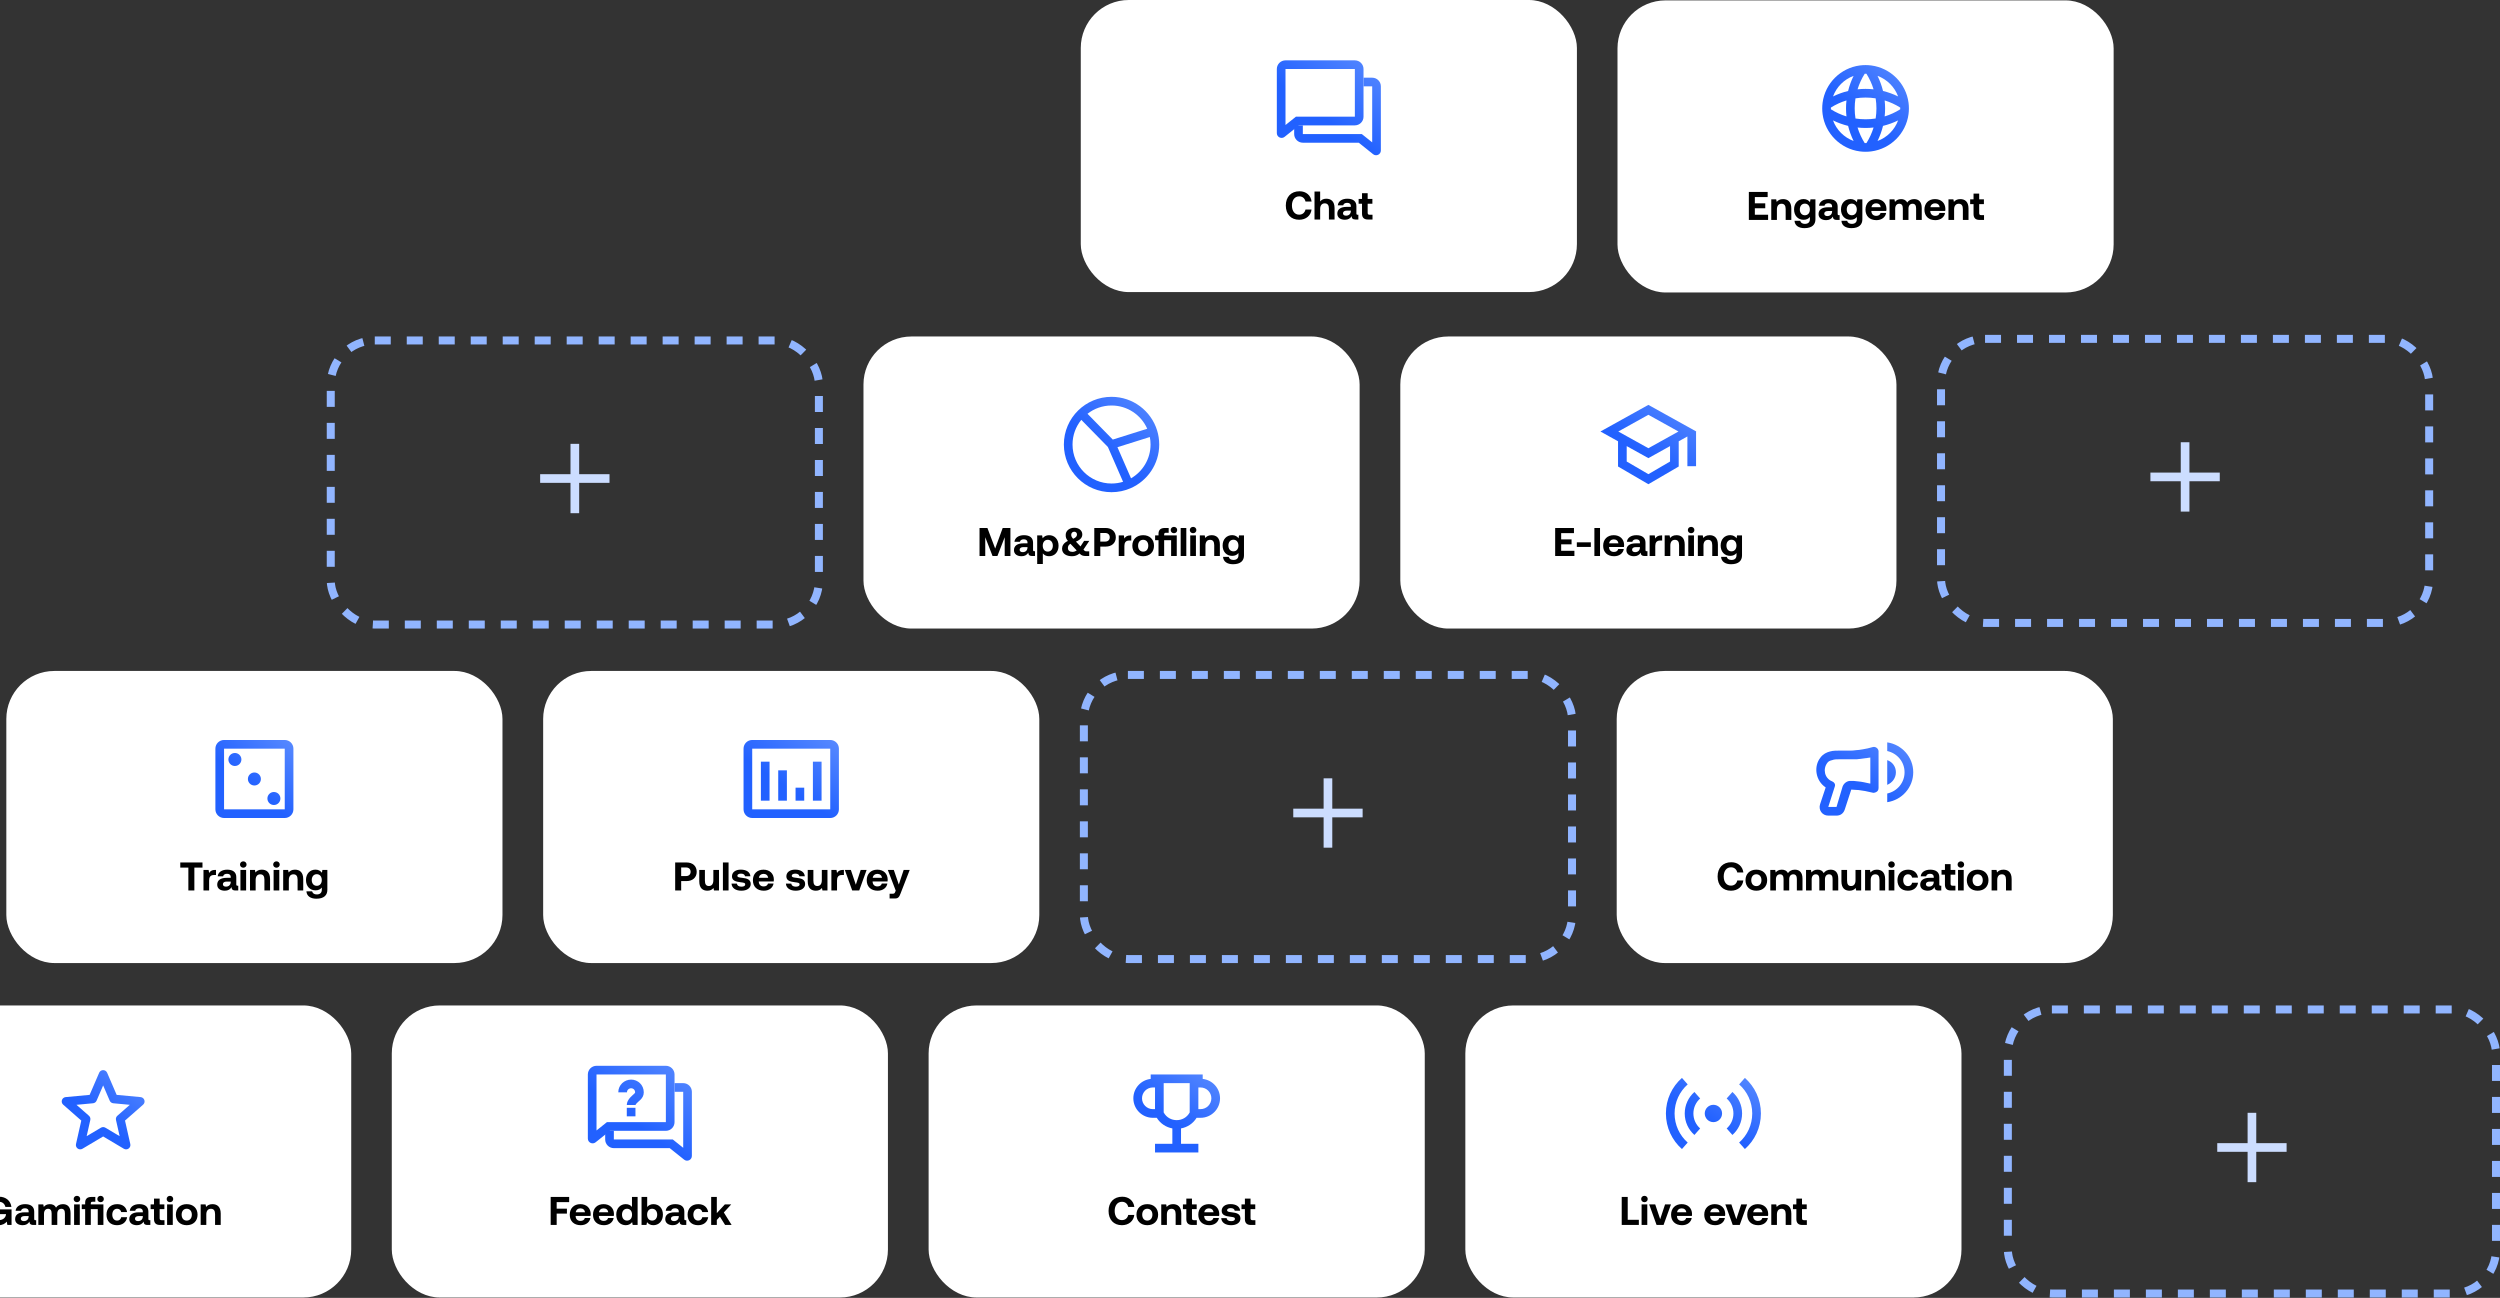
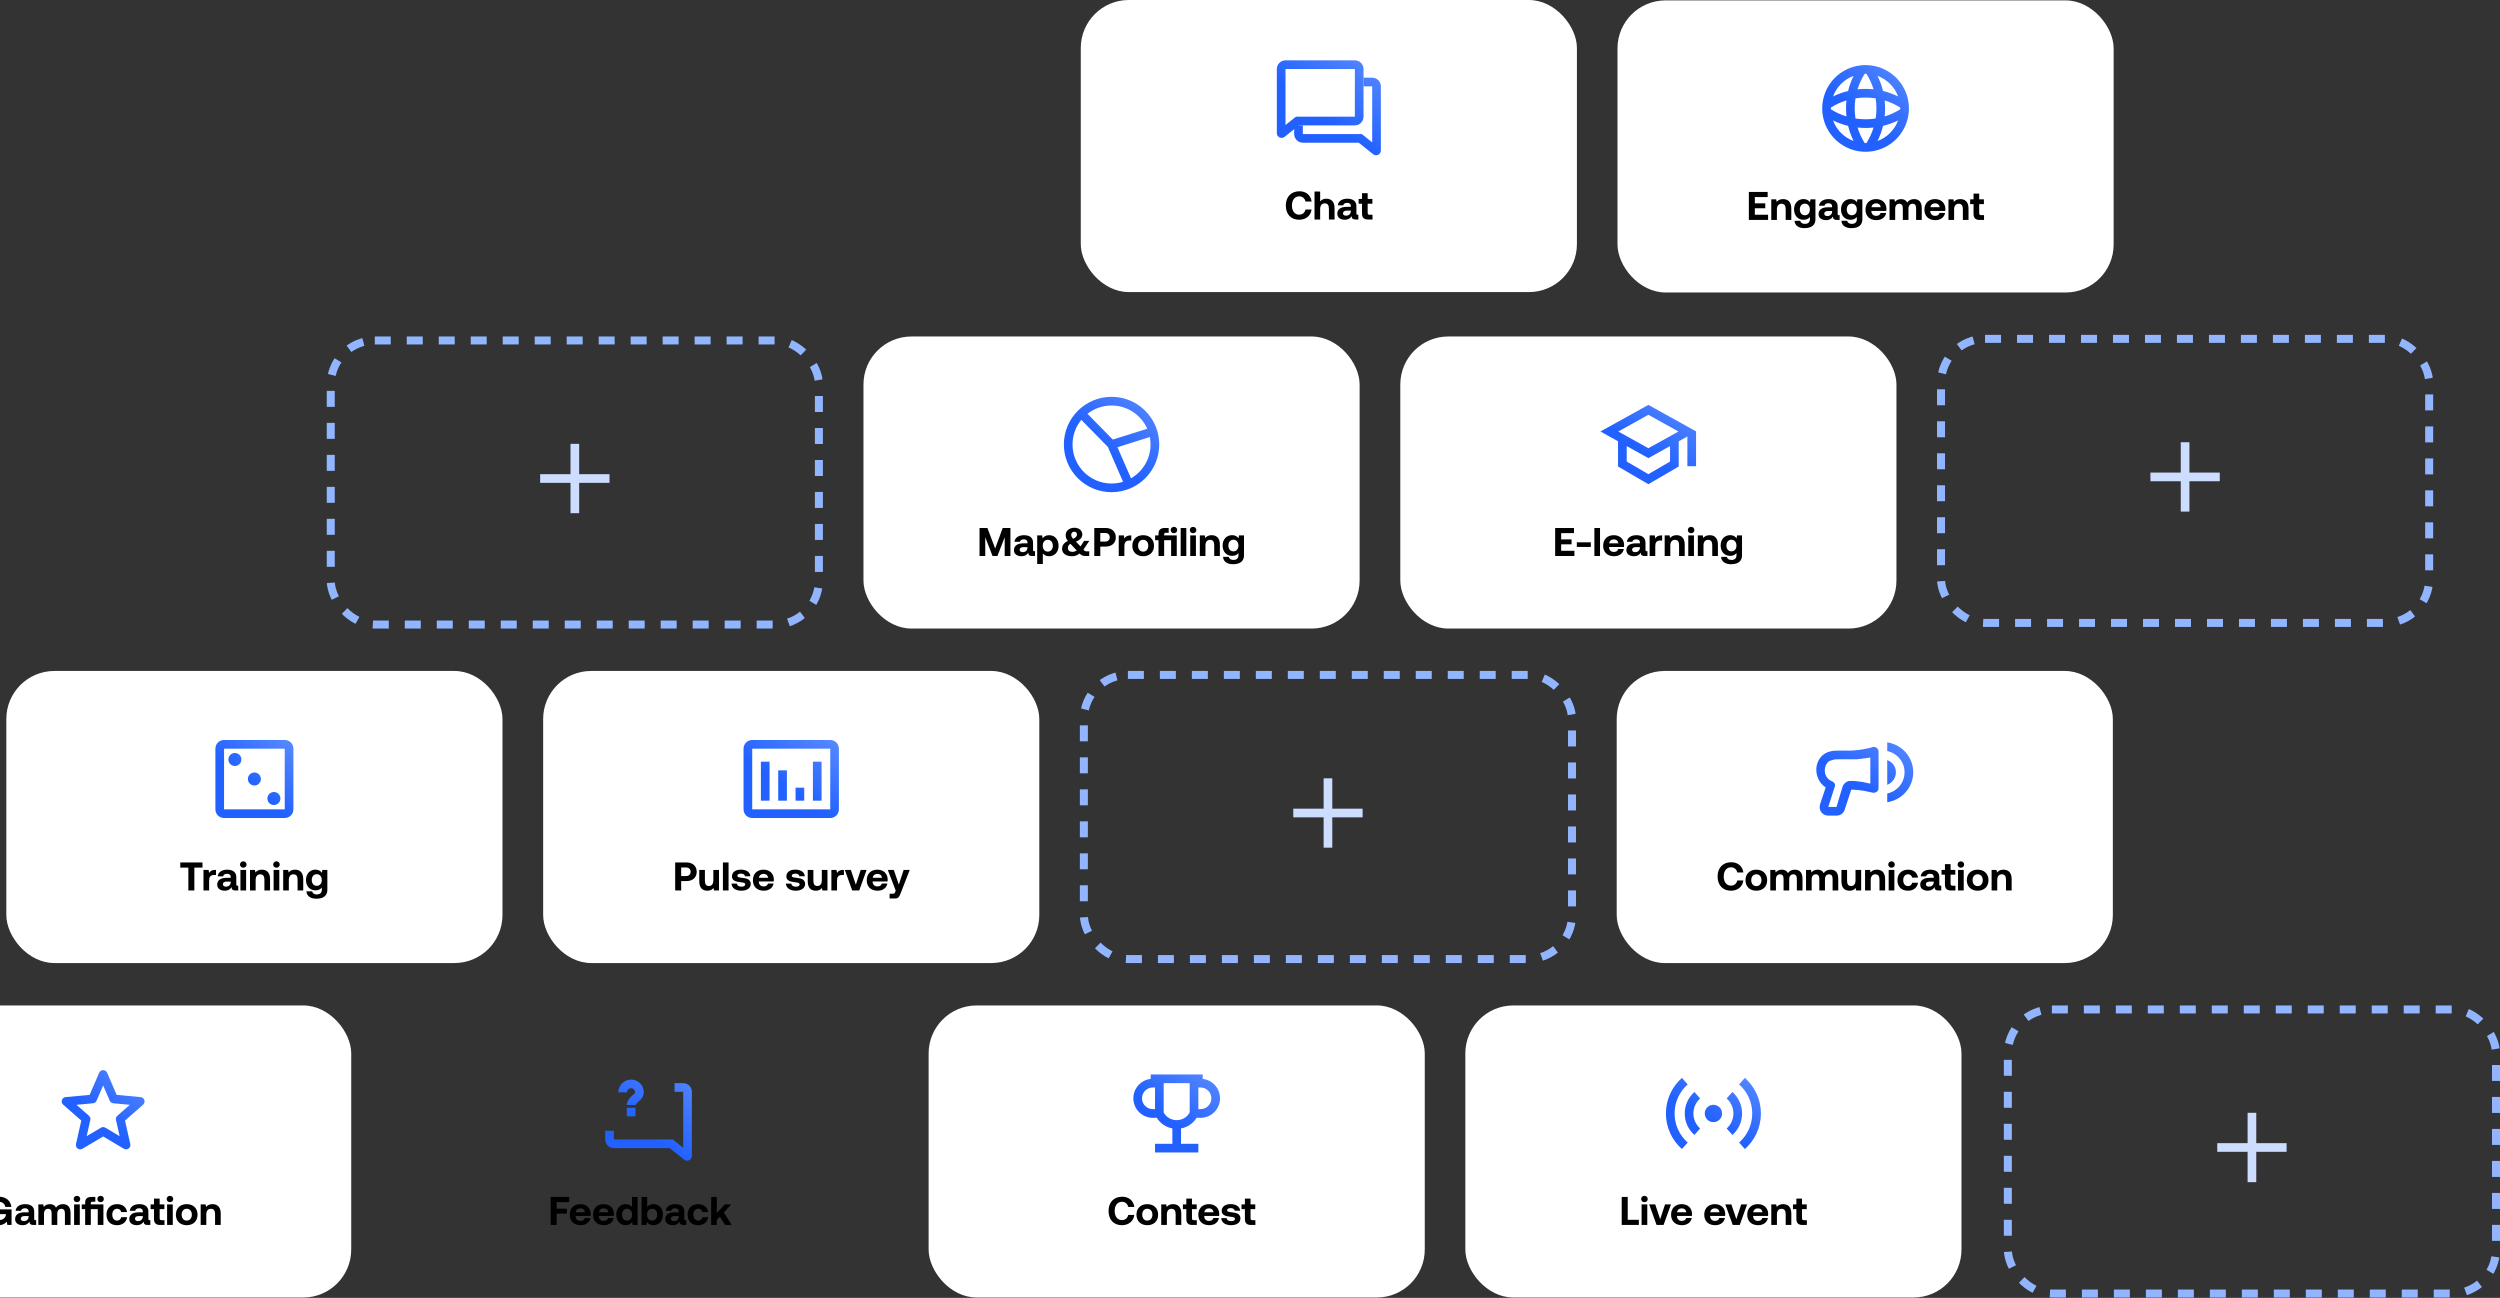
<svg xmlns="http://www.w3.org/2000/svg" width="705" height="366" viewBox="0 0 705 366" fill="none">
  <rect x="0" y="0" width="705" height="366" fill="#333333" stroke="none" />
  <rect x="153.17" y="189.211" width="139.912" height="82.367" rx="13.54" fill="white" />
  <path fill-rule="evenodd" clip-rule="evenodd" d="M209.68 211.119C209.68 209.769 210.775 208.674 212.125 208.674H234.127C235.478 208.674 236.572 209.769 236.572 211.119V228.232C236.572 229.582 235.478 230.677 234.127 230.677H212.125C210.775 230.677 209.68 229.582 209.68 228.232V211.119ZM234.127 211.119H212.125V228.232H234.127V211.119ZM217.014 214.786V225.787H214.57V214.786H217.014ZM231.683 214.786V225.787H229.238V214.786H231.683ZM221.904 217.231V225.787H219.459V217.231H221.904ZM226.793 222.12V225.787H224.349V222.12H226.793Z" fill="url(#paint0_linear_707_18186)" />
  <path d="M190.4 251.114V243.215H193.616C195.331 243.215 196.47 244.242 196.47 245.844C196.47 247.435 195.331 248.462 193.616 248.462H192.092V251.114H190.4ZM193.458 244.626H192.092V247.052H193.458C194.247 247.052 194.755 246.589 194.755 245.844C194.755 245.088 194.247 244.626 193.458 244.626ZM201.165 248.214V245.314H202.756V251.114H201.345L201.199 250.414C200.826 250.865 200.319 251.181 199.495 251.181C198.299 251.181 197.193 250.583 197.193 248.53V245.314H198.784V248.315C198.784 249.353 199.123 249.861 199.912 249.861C200.702 249.861 201.165 249.286 201.165 248.214ZM203.862 251.114V243.215H205.453V251.114H203.862ZM206.291 249.184H207.803C207.859 249.692 208.299 250.042 209.078 250.042C209.743 250.042 210.15 249.827 210.15 249.421C210.15 248.947 209.755 248.913 208.818 248.789C207.464 248.631 206.415 248.327 206.415 247.131C206.415 245.98 207.419 245.224 208.908 245.235C210.465 245.235 211.537 245.923 211.616 247.108H210.093C210.048 246.645 209.608 246.363 208.965 246.363C208.344 246.363 207.938 246.589 207.938 246.961C207.938 247.401 208.434 247.447 209.269 247.548C210.601 247.684 211.707 247.988 211.707 249.297C211.707 250.448 210.623 251.181 209.066 251.181C207.453 251.181 206.358 250.425 206.291 249.184ZM215.411 251.181C213.481 251.181 212.319 250.019 212.319 248.225C212.319 246.42 213.504 245.246 215.298 245.246C217.035 245.246 218.209 246.33 218.231 248.033C218.231 248.203 218.22 248.394 218.186 248.575H213.978V248.654C214.011 249.478 214.542 249.974 215.343 249.974C215.986 249.974 216.437 249.692 216.573 249.15H218.141C217.961 250.279 216.956 251.181 215.411 251.181ZM214.011 247.537H216.629C216.516 246.826 216.031 246.431 215.309 246.431C214.621 246.431 214.102 246.849 214.011 247.537ZM221.629 249.184H223.141C223.197 249.692 223.637 250.042 224.416 250.042C225.081 250.042 225.488 249.827 225.488 249.421C225.488 248.947 225.093 248.913 224.156 248.789C222.802 248.631 221.753 248.327 221.753 247.131C221.753 245.98 222.757 245.224 224.246 245.235C225.804 245.235 226.875 245.923 226.954 247.108H225.431C225.386 246.645 224.946 246.363 224.303 246.363C223.682 246.363 223.276 246.589 223.276 246.961C223.276 247.401 223.773 247.447 224.608 247.548C225.939 247.684 227.045 247.988 227.045 249.297C227.045 250.448 225.962 251.181 224.404 251.181C222.791 251.181 221.696 250.425 221.629 249.184ZM231.753 248.214V245.314H233.344V251.114H231.933L231.787 250.414C231.414 250.865 230.907 251.181 230.083 251.181C228.887 251.181 227.781 250.583 227.781 248.53V245.314H229.372V248.315C229.372 249.353 229.711 249.861 230.5 249.861C231.29 249.861 231.753 249.286 231.753 248.214ZM237.711 245.314H237.982V246.758H237.35C236.402 246.758 236.041 247.39 236.041 248.27V251.114H234.45V245.314H235.894L236.041 246.183C236.357 245.664 236.808 245.314 237.711 245.314ZM240.326 251.114L238.238 245.314H239.942L241.341 249.489L242.718 245.314H244.388L242.3 251.114H240.326ZM247.508 251.181C245.579 251.181 244.417 250.019 244.417 248.225C244.417 246.42 245.601 245.246 247.395 245.246C249.133 245.246 250.306 246.33 250.329 248.033C250.329 248.203 250.318 248.394 250.284 248.575H246.075V248.654C246.109 249.478 246.639 249.974 247.441 249.974C248.084 249.974 248.535 249.692 248.67 249.15H250.239C250.058 250.279 249.054 251.181 247.508 251.181ZM246.109 247.537H248.727C248.614 246.826 248.129 246.431 247.407 246.431C246.718 246.431 246.199 246.849 246.109 247.537ZM252.593 251.147L250.359 245.314H252.051L253.462 249.444L254.838 245.314H256.542L253.969 251.937C253.608 252.896 253.315 253.37 252.412 253.37H250.867V252.028H251.747C252.153 252.028 252.288 251.926 252.446 251.531L252.593 251.147Z" fill="black" />
  <rect x="455.911" y="189.211" width="139.912" height="82.367" rx="13.54" fill="white" />
  <path d="M528.043 210.691C527.187 210.936 526.209 211.18 525.353 211.302C524.62 211.425 523.887 211.547 523.398 211.547C522.664 211.669 522.175 211.669 521.809 211.669H518.753C517.897 211.669 516.919 211.669 516.064 211.914C515.086 212.158 514.108 212.647 513.374 213.625C511.419 216.07 511.908 220.103 514.841 222.059L513.252 226.826C512.763 228.415 513.863 230.004 515.575 230.004H517.897C518.997 230.004 519.853 229.393 520.22 228.293L522.053 222.67C522.053 222.67 522.053 222.67 522.175 222.67C522.664 222.67 523.398 222.793 524.131 222.793C525.231 222.915 526.576 223.159 528.043 223.526C528.409 223.648 528.654 223.526 529.02 223.404C529.509 223.159 529.754 222.793 529.754 222.181V212.036C529.754 211.914 529.754 211.914 529.754 211.791C529.632 210.936 528.776 210.447 528.043 210.691ZM527.309 220.959C526.698 220.837 526.087 220.715 525.598 220.592C524.498 220.348 523.52 220.348 522.786 220.226C522.664 220.226 522.42 220.226 522.298 220.226C522.175 220.226 522.175 220.226 522.053 220.226C520.953 220.103 519.975 220.837 519.608 221.815L517.897 227.56H515.575L517.408 221.815C517.653 221.204 517.286 220.592 516.675 220.348C514.474 219.492 513.986 216.803 515.33 215.092C515.575 214.725 516.064 214.481 516.675 214.358C517.286 214.114 517.897 214.114 518.753 214.114H521.931C522.298 214.114 522.786 214.114 523.398 214.114C523.52 214.114 523.52 214.114 523.642 214.114C524.498 213.992 525.476 213.869 526.576 213.747C526.82 213.747 527.065 213.625 527.431 213.625V220.959H527.309Z" fill="url(#paint1_linear_707_18186)" />
  <path d="M534.643 217.781C534.643 216.192 533.665 214.847 532.199 214.358V221.326C533.665 220.715 534.643 219.37 534.643 217.781Z" fill="url(#paint2_linear_707_18186)" />
  <path d="M532.199 209.347V211.791C535.01 212.403 537.088 214.847 537.088 217.781C537.088 220.715 535.01 223.159 532.199 223.77V226.215C536.354 225.604 539.533 222.059 539.533 217.781C539.533 213.503 536.354 209.958 532.199 209.347Z" fill="url(#paint3_linear_707_18186)" />
  <path d="M488.131 251.181C485.784 251.181 484.362 249.59 484.362 247.165C484.362 244.739 485.84 243.148 488.232 243.148C490.105 243.148 491.425 244.321 491.628 246.036H489.913C489.71 245.156 489.078 244.581 488.142 244.581C486.856 244.581 486.088 245.641 486.088 247.165C486.088 248.676 486.844 249.748 488.119 249.748C489.078 249.748 489.71 249.173 489.913 248.293H491.617C491.425 250.008 490.06 251.181 488.131 251.181ZM495.286 251.181C493.436 251.181 492.229 249.997 492.229 248.214C492.229 246.431 493.436 245.246 495.286 245.246C497.137 245.246 498.344 246.431 498.344 248.214C498.344 250.008 497.137 251.181 495.286 251.181ZM495.286 249.884C496.178 249.884 496.731 249.196 496.731 248.214C496.731 247.232 496.178 246.544 495.286 246.544C494.395 246.544 493.853 247.232 493.853 248.214C493.853 249.196 494.395 249.884 495.286 249.884ZM506.159 245.246C507.355 245.246 508.303 245.923 508.303 247.785V251.114H506.712V247.875C506.712 247.007 506.396 246.555 505.708 246.555C505.019 246.555 504.557 247.063 504.557 247.943V251.114H502.966V247.875C502.966 247.007 502.65 246.555 501.95 246.555C501.262 246.555 500.811 247.086 500.811 247.954V251.114H499.22V245.314H500.608L500.754 246.036C501.104 245.585 501.612 245.258 502.458 245.246C503.169 245.235 503.835 245.495 504.196 246.228C504.602 245.607 505.279 245.246 506.159 245.246ZM516.241 245.246C517.437 245.246 518.385 245.923 518.385 247.785V251.114H516.794V247.875C516.794 247.007 516.478 246.555 515.79 246.555C515.102 246.555 514.639 247.063 514.639 247.943V251.114H513.048V247.875C513.048 247.007 512.732 246.555 512.032 246.555C511.344 246.555 510.893 247.086 510.893 247.954V251.114H509.302V245.314H510.69L510.836 246.036C511.186 245.585 511.694 245.258 512.54 245.246C513.251 245.235 513.917 245.495 514.278 246.228C514.684 245.607 515.361 245.246 516.241 245.246ZM523.254 248.214V245.314H524.845V251.114H523.435L523.288 250.414C522.916 250.865 522.408 251.181 521.584 251.181C520.388 251.181 519.283 250.583 519.283 248.53V245.314H520.873V248.315C520.873 249.353 521.212 249.861 522.002 249.861C522.792 249.861 523.254 249.286 523.254 248.214ZM529.28 245.246C530.532 245.246 531.604 245.912 531.604 247.898V251.114H530.013V248.056C530.013 247.074 529.641 246.555 528.84 246.555C528.016 246.555 527.542 247.142 527.542 248.146V251.114H525.951V245.314H527.339L527.486 246.036C527.858 245.585 528.388 245.246 529.28 245.246ZM533.408 244.694C532.889 244.694 532.482 244.31 532.482 243.802C532.482 243.283 532.889 242.899 533.408 242.899C533.927 242.899 534.333 243.283 534.333 243.802C534.333 244.31 533.927 244.694 533.408 244.694ZM532.607 251.114V245.314H534.209V251.114H532.607ZM538.037 251.181C536.198 251.181 535.081 250.042 535.081 248.214C535.081 246.42 536.254 245.246 538.093 245.246C539.673 245.246 540.654 246.104 540.88 247.48H539.221C539.086 246.905 538.691 246.544 538.071 246.544C537.236 246.544 536.705 247.232 536.705 248.214C536.705 249.207 537.236 249.884 538.071 249.884C538.691 249.884 539.109 249.511 539.221 248.925H540.891C540.666 250.313 539.616 251.181 538.037 251.181ZM547.259 249.771H547.439V251.114H546.627C545.803 251.114 545.544 250.719 545.555 250.166C545.149 250.809 544.562 251.181 543.66 251.181C542.407 251.181 541.504 250.583 541.504 249.478C541.504 248.248 542.43 247.548 544.167 247.548H545.318V247.266C545.318 246.747 544.946 246.409 544.28 246.409C543.66 246.409 543.242 246.691 543.174 247.119H541.64C541.753 245.991 542.791 245.246 544.325 245.246C545.95 245.246 546.887 245.969 546.887 247.356V249.41C546.887 249.715 547.011 249.771 547.259 249.771ZM545.318 248.722V248.609H544.156C543.49 248.609 543.107 248.88 543.107 249.365C543.107 249.771 543.434 250.03 543.964 250.03C544.799 250.03 545.307 249.511 545.318 248.722ZM548.472 249.455V246.657H547.513V245.314H548.472V243.689H550.063V245.314H551.395V246.657H550.063V249.196C550.063 249.602 550.221 249.771 550.639 249.771H551.429V251.114H550.131C549.025 251.114 548.472 250.561 548.472 249.455ZM552.966 244.694C552.447 244.694 552.041 244.31 552.041 243.802C552.041 243.283 552.447 242.899 552.966 242.899C553.485 242.899 553.891 243.283 553.891 243.802C553.891 244.31 553.485 244.694 552.966 244.694ZM552.165 251.114V245.314H553.767V251.114H552.165ZM557.697 251.181C555.846 251.181 554.639 249.997 554.639 248.214C554.639 246.431 555.846 245.246 557.697 245.246C559.547 245.246 560.754 246.431 560.754 248.214C560.754 250.008 559.547 251.181 557.697 251.181ZM557.697 249.884C558.588 249.884 559.141 249.196 559.141 248.214C559.141 247.232 558.588 246.544 557.697 246.544C556.805 246.544 556.264 247.232 556.264 248.214C556.264 249.196 556.805 249.884 557.697 249.884ZM564.959 245.246C566.211 245.246 567.283 245.912 567.283 247.898V251.114H565.692V248.056C565.692 247.074 565.32 246.555 564.519 246.555C563.695 246.555 563.221 247.142 563.221 248.146V251.114H561.63V245.314H563.018L563.165 246.036C563.537 245.585 564.067 245.246 564.959 245.246Z" fill="black" />
  <path fill-rule="evenodd" clip-rule="evenodd" d="M373.259 228.044V219.488H375.703V228.044H384.26V230.489H375.703V239.045H373.259V230.489H364.702V228.044H373.259Z" fill="#CCDDFF" />
  <rect x="305.653" y="190.339" width="137.655" height="80.111" rx="12.412" stroke="#91B5FF" stroke-width="2.257" stroke-dasharray="4.51 4.51" />
  <rect x="1.785" y="189.211" width="139.912" height="82.367" rx="13.54" fill="white" />
  <path fill-rule="evenodd" clip-rule="evenodd" d="M60.74 211.119C60.74 209.769 61.834 208.674 63.184 208.674H80.297C81.647 208.674 82.742 209.769 82.742 211.119V228.232C82.742 229.582 81.647 230.677 80.297 230.677H63.184C61.834 230.677 60.74 229.582 60.74 228.232V211.119ZM80.297 211.119H63.184V228.232H80.297V211.119Z" fill="url(#paint4_linear_707_18186)" />
  <path d="M73.574 219.676C73.574 220.688 72.754 221.509 71.741 221.509C70.728 221.509 69.907 220.688 69.907 219.676C69.907 218.663 70.728 217.842 71.741 217.842C72.754 217.842 73.574 218.663 73.574 219.676Z" fill="url(#paint5_linear_707_18186)" />
  <path d="M79.075 225.176C79.075 226.189 78.254 227.01 77.241 227.01C76.229 227.01 75.408 226.189 75.408 225.176C75.408 224.164 76.229 223.343 77.241 223.343C78.254 223.343 79.075 224.164 79.075 225.176Z" fill="url(#paint6_linear_707_18186)" />
  <path d="M68.074 214.175C68.074 215.188 67.253 216.009 66.24 216.009C65.228 216.009 64.407 215.188 64.407 214.175C64.407 213.162 65.228 212.342 66.24 212.342C67.253 212.342 68.074 213.162 68.074 214.175Z" fill="url(#paint7_linear_707_18186)" />
  <path d="M50.838 244.671V243.215H57.1V244.671H54.81V251.114H53.117V244.671H50.838ZM60.641 245.314H60.911V246.758H60.279C59.332 246.758 58.971 247.39 58.971 248.27V251.114H57.38V245.314H58.824L58.971 246.183C59.287 245.664 59.738 245.314 60.641 245.314ZM67.007 249.771H67.188V251.114H66.376C65.552 251.114 65.292 250.719 65.304 250.166C64.897 250.809 64.311 251.181 63.408 251.181C62.156 251.181 61.253 250.583 61.253 249.478C61.253 248.248 62.178 247.548 63.916 247.548H65.067V247.266C65.067 246.747 64.694 246.409 64.029 246.409C63.408 246.409 62.991 246.691 62.923 247.119H61.388C61.501 245.991 62.539 245.246 64.074 245.246C65.699 245.246 66.635 245.969 66.635 247.356V249.41C66.635 249.715 66.759 249.771 67.007 249.771ZM65.067 248.722V248.609H63.905C63.239 248.609 62.855 248.88 62.855 249.365C62.855 249.771 63.182 250.03 63.713 250.03C64.548 250.03 65.055 249.511 65.067 248.722ZM68.605 244.694C68.085 244.694 67.679 244.31 67.679 243.802C67.679 243.283 68.085 242.899 68.605 242.899C69.124 242.899 69.53 243.283 69.53 243.802C69.53 244.31 69.124 244.694 68.605 244.694ZM67.803 251.114V245.314H69.406V251.114H67.803ZM73.832 245.246C75.084 245.246 76.156 245.912 76.156 247.898V251.114H74.565V248.056C74.565 247.074 74.193 246.555 73.392 246.555C72.568 246.555 72.094 247.142 72.094 248.146V251.114H70.503V245.314H71.891L72.038 246.036C72.41 245.585 72.94 245.246 73.832 245.246ZM77.96 244.694C77.441 244.694 77.034 244.31 77.034 243.802C77.034 243.283 77.441 242.899 77.96 242.899C78.478 242.899 78.885 243.283 78.885 243.802C78.885 244.31 78.478 244.694 77.96 244.694ZM77.158 251.114V245.314H78.761V251.114H77.158ZM83.186 245.246C84.439 245.246 85.511 245.912 85.511 247.898V251.114H83.92V248.056C83.92 247.074 83.548 246.555 82.746 246.555C81.923 246.555 81.449 247.142 81.449 248.146V251.114H79.858V245.314H81.246L81.392 246.036C81.765 245.585 82.295 245.246 83.186 245.246ZM90.778 246.115L90.914 245.314H92.313V250.944C92.313 252.377 91.433 253.438 89.21 253.438C87.597 253.438 86.491 252.705 86.412 251.362H88.014C88.161 251.915 88.601 252.231 89.334 252.231C90.225 252.231 90.756 251.791 90.756 250.888V250.279C90.372 250.764 89.797 251.08 88.984 251.08C87.427 251.091 86.288 249.951 86.288 248.157C86.288 246.386 87.427 245.235 88.973 245.235C89.808 245.235 90.395 245.607 90.778 246.115ZM89.334 249.805C90.203 249.805 90.745 249.139 90.745 248.18C90.745 247.21 90.203 246.521 89.334 246.521C88.465 246.521 87.912 247.198 87.912 248.169C87.912 249.139 88.465 249.805 89.334 249.805Z" fill="black" />
  <rect x="394.886" y="94.887" width="139.912" height="82.367" rx="13.54" fill="white" />
  <path fill-rule="evenodd" clip-rule="evenodd" d="M464.842 114.175L478.36 121.685L478.288 121.725V131.463H475.843V123.083L473.398 124.441V131.554L464.842 136.546L456.285 131.554V124.441L451.324 121.685L464.842 114.175ZM458.73 125.799V130.15L464.842 133.715L470.954 130.15V125.799L464.842 129.195L458.73 125.799ZM456.358 121.685L464.842 126.398L473.326 121.685L464.842 116.971L456.358 121.685Z" fill="url(#paint8_linear_707_18186)" />
  <path d="M438.556 156.79V148.892H443.859V150.347H440.248V152.119H443.182V153.506H440.248V155.334H443.983V156.79H438.556ZM448.615 154.229H444.666V152.931H448.615V154.229ZM449.616 156.79V148.892H451.207V156.79H449.616ZM455.181 156.857C453.252 156.857 452.09 155.695 452.09 153.901C452.09 152.096 453.274 150.923 455.069 150.923C456.806 150.923 457.98 152.006 458.002 153.709C458.002 153.879 457.991 154.071 457.957 154.251H453.748V154.33C453.782 155.154 454.313 155.65 455.114 155.65C455.757 155.65 456.208 155.368 456.344 154.827H457.912C457.731 155.955 456.727 156.857 455.181 156.857ZM453.782 153.213H456.4C456.287 152.502 455.802 152.107 455.08 152.107C454.392 152.107 453.872 152.525 453.782 153.213ZM464.4 155.447H464.581V156.79H463.768C462.945 156.79 462.685 156.395 462.697 155.842C462.29 156.485 461.704 156.857 460.801 156.857C459.549 156.857 458.646 156.259 458.646 155.154C458.646 153.924 459.571 153.224 461.309 153.224H462.46V152.942C462.46 152.423 462.087 152.085 461.422 152.085C460.801 152.085 460.384 152.367 460.316 152.796H458.781C458.894 151.667 459.932 150.923 461.467 150.923C463.091 150.923 464.028 151.645 464.028 153.032V155.086C464.028 155.391 464.152 155.447 464.4 155.447ZM462.46 154.398V154.285H461.297C460.632 154.285 460.248 154.556 460.248 155.041C460.248 155.447 460.575 155.707 461.106 155.707C461.941 155.707 462.448 155.188 462.46 154.398ZM468.457 150.99H468.728V152.434H468.096C467.148 152.434 466.787 153.066 466.787 153.946V156.79H465.196V150.99H466.641L466.787 151.859C467.103 151.34 467.555 150.99 468.457 150.99ZM472.767 150.923C474.02 150.923 475.091 151.588 475.091 153.574V156.79H473.501V153.732C473.501 152.75 473.128 152.231 472.327 152.231C471.503 152.231 471.029 152.818 471.029 153.822V156.79H469.439V150.99H470.826L470.973 151.712C471.345 151.261 471.876 150.923 472.767 150.923ZM476.895 150.37C476.376 150.37 475.97 149.986 475.97 149.478C475.97 148.959 476.376 148.576 476.895 148.576C477.414 148.576 477.82 148.959 477.82 149.478C477.82 149.986 477.414 150.37 476.895 150.37ZM476.094 156.79V150.99H477.696V156.79H476.094ZM482.122 150.923C483.374 150.923 484.446 151.588 484.446 153.574V156.79H482.855V153.732C482.855 152.75 482.483 152.231 481.682 152.231C480.858 152.231 480.384 152.818 480.384 153.822V156.79H478.793V150.99H480.181L480.328 151.712C480.7 151.261 481.231 150.923 482.122 150.923ZM489.714 151.791L489.849 150.99H491.248V156.621C491.248 158.054 490.368 159.114 488.146 159.114C486.532 159.114 485.426 158.381 485.347 157.038H486.949C487.096 157.591 487.536 157.907 488.27 157.907C489.161 157.907 489.691 157.467 489.691 156.564V155.955C489.308 156.44 488.732 156.756 487.92 156.756C486.363 156.767 485.223 155.628 485.223 153.834C485.223 152.062 486.363 150.911 487.909 150.911C488.744 150.911 489.33 151.284 489.714 151.791ZM488.27 155.481C489.138 155.481 489.68 154.815 489.68 153.856C489.68 152.886 489.138 152.198 488.27 152.198C487.401 152.198 486.848 152.875 486.848 153.845C486.848 154.815 487.401 155.481 488.27 155.481Z" fill="black" />
  <path fill-rule="evenodd" clip-rule="evenodd" d="M160.88 133.72V125.164H163.324V133.72H171.881V136.165H163.324V144.721H160.88V136.165H152.323V133.72H160.88Z" fill="#CCDDFF" />
  <rect x="93.274" y="96.015" width="137.655" height="80.111" rx="12.412" stroke="#91B5FF" stroke-width="2.257" stroke-dasharray="4.51 4.51" />
  <path fill-rule="evenodd" clip-rule="evenodd" d="M614.973 133.269V124.712H617.418V133.269H625.974V135.713H617.418V144.27H614.973V135.713H606.417V133.269H614.973Z" fill="#CCDDFF" />
  <rect x="547.368" y="95.564" width="137.655" height="80.111" rx="12.412" stroke="#91B5FF" stroke-width="2.257" stroke-dasharray="4.51 4.51" />
  <rect x="243.5" y="94.887" width="139.912" height="82.367" rx="13.54" fill="white" />
  <path fill-rule="evenodd" clip-rule="evenodd" d="M306.675 116.688L313.804 123.961L323.521 120.906C321.813 117.044 317.947 114.351 313.455 114.351C310.897 114.351 308.544 115.223 306.675 116.688ZM324.254 123.238L315.12 126.11L318.949 134.886C322.243 132.983 324.456 129.425 324.456 125.352C324.456 124.628 324.387 123.921 324.254 123.238ZM316.708 135.864L312.425 126.047L304.929 118.399C303.381 120.295 302.454 122.714 302.454 125.352C302.454 131.427 307.38 136.353 313.455 136.353C314.589 136.353 315.681 136.182 316.708 135.864ZM304.043 115.75C306.467 113.373 309.791 111.906 313.455 111.906C319.478 111.906 324.572 115.864 326.285 121.318C326.686 122.593 326.901 123.948 326.901 125.352C326.901 130.867 323.58 135.604 318.834 137.678C317.185 138.399 315.365 138.798 313.455 138.798C306.029 138.798 300.01 132.778 300.01 125.352C300.01 121.591 301.555 118.188 304.043 115.75Z" fill="url(#paint9_linear_707_18186)" />
  <path d="M276.228 156.79V148.892H278.451L280.64 154.691L282.761 148.892H284.938V156.79H283.325V151.498L281.271 156.79H279.895L277.841 151.498V156.79H276.228ZM291.693 155.447H291.873V156.79H291.061C290.237 156.79 289.978 156.395 289.989 155.842C289.583 156.485 288.996 156.857 288.093 156.857C286.841 156.857 285.938 156.259 285.938 155.154C285.938 153.924 286.863 153.224 288.601 153.224H289.752V152.942C289.752 152.423 289.38 152.085 288.714 152.085C288.093 152.085 287.676 152.367 287.608 152.796H286.074C286.186 151.667 287.224 150.923 288.759 150.923C290.384 150.923 291.32 151.645 291.32 153.032V155.086C291.32 155.391 291.444 155.447 291.693 155.447ZM289.752 154.398V154.285H288.59C287.924 154.285 287.54 154.556 287.54 155.041C287.54 155.447 287.868 155.707 288.398 155.707C289.233 155.707 289.741 155.188 289.752 154.398ZM295.817 150.923C297.385 150.911 298.514 152.073 298.514 153.901C298.514 155.707 297.385 156.857 295.828 156.857C295.027 156.857 294.452 156.53 294.079 156.056V159.046H292.489V150.99H293.876L294.034 151.791C294.407 151.295 294.993 150.923 295.817 150.923ZM295.467 155.56C296.336 155.56 296.9 154.872 296.9 153.879C296.9 152.897 296.336 152.22 295.467 152.22C294.599 152.22 294.057 152.897 294.057 153.879C294.057 154.872 294.599 155.56 295.467 155.56ZM305.535 154.984L305.784 155.244C305.975 155.447 306.122 155.47 306.359 155.47H307.16V156.79H306.111C305.524 156.79 304.994 156.666 304.565 156.214L304.43 156.079C303.786 156.609 303.132 156.857 302.32 156.857C300.74 156.857 299.488 156.158 299.499 154.714C299.51 153.969 299.882 153.123 301.146 152.547C300.627 151.904 300.526 151.509 300.526 150.855C300.526 149.693 301.552 148.824 302.997 148.824C304.227 148.824 305.208 149.602 305.208 150.686C305.208 151.453 304.847 152.141 303.414 152.739L303.437 152.762L304.7 154.093L305.716 152.525H307.183L305.535 154.984ZM302.94 149.941C302.433 149.941 302.083 150.313 302.083 150.81C302.083 151.261 302.252 151.521 302.636 151.938C303.414 151.6 303.708 151.205 303.708 150.719C303.708 150.257 303.392 149.941 302.94 149.941ZM302.421 155.628C302.884 155.628 303.256 155.481 303.629 155.221L301.857 153.337C301.315 153.664 301.146 154.071 301.146 154.544C301.146 155.244 301.643 155.628 302.421 155.628ZM308.59 156.79V148.892H311.806C313.521 148.892 314.66 149.918 314.66 151.521C314.66 153.111 313.521 154.138 311.806 154.138H310.282V156.79H308.59ZM311.648 150.302H310.282V152.728H311.648C312.437 152.728 312.945 152.265 312.945 151.521C312.945 150.765 312.437 150.302 311.648 150.302ZM318.746 150.99H319.016V152.434H318.384C317.437 152.434 317.076 153.066 317.076 153.946V156.79H315.485V150.99H316.929L317.076 151.859C317.392 151.34 317.843 150.99 318.746 150.99ZM322.372 156.857C320.521 156.857 319.314 155.673 319.314 153.89C319.314 152.107 320.521 150.923 322.372 150.923C324.222 150.923 325.429 152.107 325.429 153.89C325.429 155.684 324.222 156.857 322.372 156.857ZM322.372 155.56C323.263 155.56 323.816 154.872 323.816 153.89C323.816 152.908 323.263 152.22 322.372 152.22C321.48 152.22 320.939 152.908 320.939 153.89C320.939 154.872 321.48 155.56 322.372 155.56ZM331.056 150.37C330.537 150.37 330.131 149.986 330.131 149.478C330.131 148.959 330.537 148.576 331.056 148.576C331.575 148.576 331.97 148.959 331.97 149.478C331.97 149.986 331.575 150.37 331.056 150.37ZM328.292 150.99H331.846V156.79H330.255V152.333H328.292V156.79H326.701V152.333H325.742V150.99H326.701V150.482C326.701 149.478 327.276 148.892 328.449 148.892H329.567V150.246H328.765C328.438 150.246 328.292 150.392 328.292 150.719V150.99ZM332.949 156.79V148.892H334.54V156.79H332.949ZM336.45 150.37C335.931 150.37 335.525 149.986 335.525 149.478C335.525 148.959 335.931 148.576 336.45 148.576C336.969 148.576 337.375 148.959 337.375 149.478C337.375 149.986 336.969 150.37 336.45 150.37ZM335.649 156.79V150.99H337.251V156.79H335.649ZM341.677 150.923C342.93 150.923 344.002 151.588 344.002 153.574V156.79H342.411V153.732C342.411 152.75 342.038 152.231 341.237 152.231C340.413 152.231 339.94 152.818 339.94 153.822V156.79H338.349V150.99H339.736L339.883 151.712C340.256 151.261 340.786 150.923 341.677 150.923ZM349.269 151.791L349.404 150.99H350.804V156.621C350.804 158.054 349.923 159.114 347.701 159.114C346.087 159.114 344.981 158.381 344.902 157.038H346.505C346.651 157.591 347.091 157.907 347.825 157.907C348.716 157.907 349.246 157.467 349.246 156.564V155.955C348.863 156.44 348.287 156.756 347.475 156.756C345.918 156.767 344.778 155.628 344.778 153.834C344.778 152.062 345.918 150.911 347.464 150.911C348.299 150.911 348.885 151.284 349.269 151.791ZM347.825 155.481C348.694 155.481 349.235 154.815 349.235 153.856C349.235 152.886 348.694 152.198 347.825 152.198C346.956 152.198 346.403 152.875 346.403 153.845C346.403 154.815 346.956 155.481 347.825 155.481Z" fill="black" />
  <rect x="261.871" y="283.535" width="139.912" height="82.367" rx="13.54" fill="white" />
  <path fill-rule="evenodd" clip-rule="evenodd" d="M325.715 306.665H325.104C323.416 306.665 322.048 308.034 322.048 309.721C322.048 311.409 323.416 312.777 325.104 312.777H325.715V306.665ZM326.212 315.222H325.104C322.066 315.222 319.603 312.759 319.603 309.721C319.603 306.89 321.742 304.558 324.493 304.254V302.998H339.161V304.254C341.911 304.558 344.05 306.89 344.05 309.721C344.05 312.759 341.588 315.222 338.55 315.222H337.442C336.404 316.897 334.777 317.895 333.049 318.213V322.556H337.938V325.001H325.715V322.556H330.604V318.213C328.877 317.895 327.25 316.897 326.212 315.222ZM337.938 312.777H338.55C340.237 312.777 341.606 311.409 341.606 309.721C341.606 308.034 340.237 306.665 338.55 306.665H337.938V312.777ZM335.494 305.443H328.16V313.709C328.945 315.158 330.374 315.88 331.827 315.88C333.279 315.88 334.709 315.158 335.494 313.709V305.443Z" fill="url(#paint10_linear_707_18186)" />
  <path d="M316.381 345.505C314.035 345.505 312.613 343.914 312.613 341.488C312.613 339.062 314.091 337.472 316.483 337.472C318.356 337.472 319.676 338.645 319.879 340.36H318.164C317.961 339.48 317.329 338.905 316.393 338.905C315.106 338.905 314.339 339.965 314.339 341.488C314.339 343 315.095 344.072 316.37 344.072C317.329 344.072 317.961 343.497 318.164 342.617H319.868C319.676 344.332 318.311 345.505 316.381 345.505ZM323.537 345.505C321.687 345.505 320.479 344.32 320.479 342.538C320.479 340.755 321.687 339.57 323.537 339.57C325.388 339.57 326.595 340.755 326.595 342.538C326.595 344.332 325.388 345.505 323.537 345.505ZM323.537 344.208C324.429 344.208 324.981 343.519 324.981 342.538C324.981 341.556 324.429 340.868 323.537 340.868C322.646 340.868 322.104 341.556 322.104 342.538C322.104 343.519 322.646 344.208 323.537 344.208ZM330.799 339.57C332.052 339.57 333.124 340.236 333.124 342.222V345.438H331.533V342.38C331.533 341.398 331.16 340.879 330.359 340.879C329.536 340.879 329.062 341.466 329.062 342.47V345.438H327.471V339.638H328.859L329.005 340.36C329.378 339.909 329.908 339.57 330.799 339.57ZM334.543 343.779V340.981H333.584V339.638H334.543V338.013H336.134V339.638H337.466V340.981H336.134V343.519C336.134 343.926 336.292 344.095 336.71 344.095H337.5V345.438H336.202C335.096 345.438 334.543 344.885 334.543 343.779ZM341.014 345.505C339.084 345.505 337.922 344.343 337.922 342.549C337.922 340.744 339.107 339.57 340.901 339.57C342.639 339.57 343.812 340.653 343.835 342.357C343.835 342.526 343.823 342.718 343.789 342.899H339.581V342.978C339.615 343.801 340.145 344.298 340.946 344.298C341.589 344.298 342.041 344.016 342.176 343.474H343.744C343.564 344.603 342.56 345.505 341.014 345.505ZM339.615 341.861H342.232C342.12 341.15 341.634 340.755 340.912 340.755C340.224 340.755 339.705 341.172 339.615 341.861ZM344.389 343.508H345.901C345.958 344.016 346.398 344.366 347.176 344.366C347.842 344.366 348.248 344.151 348.248 343.745C348.248 343.271 347.853 343.237 346.917 343.113C345.563 342.955 344.513 342.651 344.513 341.455C344.513 340.304 345.517 339.548 347.007 339.559C348.564 339.559 349.636 340.247 349.715 341.432H348.192C348.146 340.969 347.706 340.687 347.063 340.687C346.443 340.687 346.037 340.913 346.037 341.285C346.037 341.725 346.533 341.77 347.368 341.872C348.699 342.007 349.805 342.312 349.805 343.621C349.805 344.772 348.722 345.505 347.165 345.505C345.551 345.505 344.457 344.749 344.389 343.508ZM351.061 343.779V340.981H350.102V339.638H351.061V338.013H352.652V339.638H353.983V340.981H352.652V343.519C352.652 343.926 352.81 344.095 353.227 344.095H354.017V345.438H352.719C351.613 345.438 351.061 344.885 351.061 343.779Z" fill="black" />
  <rect x="-40.868" y="283.535" width="139.912" height="82.367" rx="13.54" fill="white" />
  <path fill-rule="evenodd" clip-rule="evenodd" d="M29.088 301.776C29.576 301.776 30.017 302.066 30.21 302.515L32.898 308.755L39.663 309.383C40.149 309.428 40.562 309.758 40.713 310.222C40.864 310.686 40.724 311.196 40.357 311.518L35.252 316.002L36.746 322.631C36.854 323.107 36.667 323.601 36.272 323.888C35.877 324.175 35.35 324.2 34.93 323.951L29.088 320.482L23.245 323.951C22.826 324.2 22.298 324.175 21.903 323.888C21.508 323.601 21.322 323.107 21.429 322.631L22.923 316.002L17.818 311.518C17.451 311.196 17.312 310.686 17.462 310.222C17.613 309.758 18.026 309.428 18.512 309.383L25.278 308.755L27.965 302.515C28.158 302.066 28.599 301.776 29.088 301.776ZM29.088 306.089L27.236 310.389C27.059 310.8 26.672 311.081 26.226 311.122L21.564 311.555L25.082 314.645C25.418 314.94 25.566 315.395 25.467 315.832L24.438 320.399L28.464 318.009C28.848 317.78 29.327 317.78 29.712 318.009L33.737 320.399L32.708 315.832C32.61 315.395 32.758 314.94 33.094 314.645L36.611 311.555L31.949 311.122C31.504 311.081 31.116 310.8 30.939 310.389L29.088 306.089Z" fill="url(#paint11_linear_707_18186)" />
  <path d="M-0.396 345.505C-2.652 345.505 -4.153 343.914 -4.153 341.488C-4.153 339.062 -2.664 337.472 -0.238 337.472C1.669 337.472 3.012 338.645 3.215 340.349H1.522C1.319 339.48 0.687 338.905 -0.283 338.905C-1.603 338.905 -2.427 339.965 -2.427 341.488C-2.427 343.012 -1.637 344.072 -0.283 344.072C0.62 344.072 1.534 343.598 1.692 342.493V342.391H-0.272V341.048H3.26V345.438H2.075L1.906 344.49C1.489 345.043 0.721 345.505 -0.396 345.505ZM10.019 344.095H10.2V345.438H9.387C8.563 345.438 8.304 345.043 8.315 344.49C7.909 345.133 7.322 345.505 6.42 345.505C5.167 345.505 4.265 344.907 4.265 343.801C4.265 342.572 5.19 341.872 6.927 341.872H8.078V341.59C8.078 341.071 7.706 340.732 7.04 340.732C6.42 340.732 6.002 341.014 5.934 341.443H4.4C4.513 340.315 5.551 339.57 7.085 339.57C8.71 339.57 9.647 340.292 9.647 341.68V343.734C9.647 344.038 9.771 344.095 10.019 344.095ZM8.078 343.045V342.933H6.916C6.25 342.933 5.867 343.203 5.867 343.689C5.867 344.095 6.194 344.354 6.724 344.354C7.559 344.354 8.067 343.835 8.078 343.045ZM17.754 339.57C18.95 339.57 19.898 340.247 19.898 342.109V345.438H18.307V342.199C18.307 341.33 17.991 340.879 17.303 340.879C16.614 340.879 16.152 341.387 16.152 342.267V345.438H14.561V342.199C14.561 341.33 14.245 340.879 13.546 340.879C12.857 340.879 12.406 341.409 12.406 342.278V345.438H10.815V339.638H12.203L12.35 340.36C12.699 339.909 13.207 339.582 14.053 339.57C14.764 339.559 15.43 339.818 15.791 340.552C16.197 339.931 16.874 339.57 17.754 339.57ZM21.698 339.017C21.179 339.017 20.773 338.634 20.773 338.126C20.773 337.607 21.179 337.223 21.698 337.223C22.217 337.223 22.623 337.607 22.623 338.126C22.623 338.634 22.217 339.017 21.698 339.017ZM20.897 345.438V339.638H22.499V345.438H20.897ZM28.369 339.017C27.851 339.017 27.444 338.634 27.444 338.126C27.444 337.607 27.851 337.223 28.369 337.223C28.889 337.223 29.284 337.607 29.284 338.126C29.284 338.634 28.889 339.017 28.369 339.017ZM25.605 339.638H29.159V345.438H27.568V340.981H25.605V345.438H24.014V340.981H23.055V339.638H24.014V339.13C24.014 338.126 24.59 337.539 25.763 337.539H26.88V338.893H26.079C25.752 338.893 25.605 339.04 25.605 339.367V339.638ZM32.994 345.505C31.154 345.505 30.037 344.366 30.037 342.538C30.037 340.744 31.211 339.57 33.05 339.57C34.63 339.57 35.611 340.428 35.837 341.804H34.178C34.043 341.229 33.648 340.868 33.028 340.868C32.193 340.868 31.662 341.556 31.662 342.538C31.662 343.531 32.193 344.208 33.028 344.208C33.648 344.208 34.066 343.835 34.178 343.249H35.848C35.623 344.636 34.573 345.505 32.994 345.505ZM42.216 344.095H42.396V345.438H41.584C40.76 345.438 40.501 345.043 40.512 344.49C40.106 345.133 39.519 345.505 38.617 345.505C37.364 345.505 36.461 344.907 36.461 343.801C36.461 342.572 37.387 341.872 39.124 341.872H40.275V341.59C40.275 341.071 39.903 340.732 39.237 340.732C38.617 340.732 38.199 341.014 38.131 341.443H36.597C36.71 340.315 37.748 339.57 39.282 339.57C40.907 339.57 41.843 340.292 41.843 341.68V343.734C41.843 344.038 41.968 344.095 42.216 344.095ZM40.275 343.045V342.933H39.113C38.447 342.933 38.064 343.203 38.064 343.689C38.064 344.095 38.391 344.354 38.921 344.354C39.756 344.354 40.264 343.835 40.275 343.045ZM43.429 343.779V340.981H42.47V339.638H43.429V338.013H45.02V339.638H46.352V340.981H45.02V343.519C45.02 343.926 45.178 344.095 45.596 344.095H46.386V345.438H45.088C43.982 345.438 43.429 344.885 43.429 343.779ZM47.923 339.017C47.404 339.017 46.998 338.634 46.998 338.126C46.998 337.607 47.404 337.223 47.923 337.223C48.442 337.223 48.848 337.607 48.848 338.126C48.848 338.634 48.442 339.017 47.923 339.017ZM47.122 345.438V339.638H48.724V345.438H47.122ZM52.654 345.505C50.803 345.505 49.596 344.32 49.596 342.538C49.596 340.755 50.803 339.57 52.654 339.57C54.504 339.57 55.711 340.755 55.711 342.538C55.711 344.332 54.504 345.505 52.654 345.505ZM52.654 344.208C53.545 344.208 54.098 343.519 54.098 342.538C54.098 341.556 53.545 340.868 52.654 340.868C51.762 340.868 51.221 341.556 51.221 342.538C51.221 343.519 51.762 344.208 52.654 344.208ZM59.915 339.57C61.168 339.57 62.24 340.236 62.24 342.222V345.438H60.649V342.38C60.649 341.398 60.276 340.879 59.475 340.879C58.652 340.879 58.178 341.466 58.178 342.47V345.438H56.587V339.638H57.975L58.121 340.36C58.494 339.909 59.024 339.57 59.915 339.57Z" fill="black" />
  <rect x="413.225" y="283.535" width="139.912" height="82.367" rx="13.54" fill="white" />
  <path fill-rule="evenodd" clip-rule="evenodd" d="M479.443 309.772C478.273 310.807 477.538 312.317 477.538 313.999C477.538 315.682 478.273 317.192 479.443 318.227L477.823 320.058C476.15 318.578 475.093 316.411 475.093 313.999C475.093 311.587 476.15 309.421 477.823 307.941L479.443 309.772ZM488.825 313.999C488.825 312.317 488.09 310.807 486.92 309.772L488.54 307.941C490.212 309.421 491.269 311.587 491.269 313.999C491.269 316.411 490.212 318.578 488.54 320.058L486.92 318.227C488.09 317.192 488.825 315.682 488.825 313.999Z" fill="url(#paint12_linear_707_18186)" />
  <path fill-rule="evenodd" clip-rule="evenodd" d="M475.928 305.797C473.659 307.805 472.232 310.735 472.232 313.999C472.232 317.264 473.659 320.194 475.928 322.202L474.308 324.033C471.537 321.581 469.787 317.994 469.787 313.999C469.787 310.005 471.537 306.418 474.308 303.966L475.928 305.797ZM494.131 313.999C494.131 310.735 492.703 307.805 490.435 305.797L492.055 303.966C494.826 306.418 496.576 310.005 496.576 313.999C496.576 317.994 494.826 321.581 492.055 324.033L490.435 322.202C492.703 320.194 494.131 317.264 494.131 313.999Z" fill="url(#paint13_linear_707_18186)" />
  <path fill-rule="evenodd" clip-rule="evenodd" d="M483.181 316.444C484.531 316.444 485.626 315.35 485.626 313.999C485.626 312.649 484.531 311.555 483.181 311.555C481.831 311.555 480.737 312.649 480.737 313.999C480.737 315.35 481.831 316.444 483.181 316.444Z" fill="url(#paint14_linear_707_18186)" />
  <path d="M462.154 345.438H457.325V337.539H459.017V343.982H462.154V345.438ZM463.732 339.017C463.213 339.017 462.806 338.634 462.806 338.126C462.806 337.607 463.213 337.223 463.732 337.223C464.251 337.223 464.657 337.607 464.657 338.126C464.657 338.634 464.251 339.017 463.732 339.017ZM462.931 345.438V339.638H464.533V345.438H462.931ZM467.153 345.438L465.066 339.638H466.77L468.169 343.813L469.545 339.638H471.215L469.128 345.438H467.153ZM474.336 345.505C472.407 345.505 471.244 344.343 471.244 342.549C471.244 340.744 472.429 339.57 474.223 339.57C475.961 339.57 477.134 340.653 477.157 342.357C477.157 342.526 477.146 342.718 477.112 342.899H472.903V342.978C472.937 343.801 473.467 344.298 474.268 344.298C474.912 344.298 475.363 344.016 475.498 343.474H477.067C476.886 344.603 475.882 345.505 474.336 345.505ZM472.937 341.861H475.555C475.442 341.15 474.957 340.755 474.235 340.755C473.546 340.755 473.027 341.172 472.937 341.861ZM483.691 345.505C481.762 345.505 480.599 344.343 480.599 342.549C480.599 340.744 481.784 339.57 483.578 339.57C485.316 339.57 486.489 340.653 486.512 342.357C486.512 342.526 486.501 342.718 486.467 342.899H482.258V342.978C482.292 343.801 482.822 344.298 483.623 344.298C484.266 344.298 484.718 344.016 484.853 343.474H486.422C486.241 344.603 485.237 345.505 483.691 345.505ZM482.292 341.861H484.91C484.797 341.15 484.312 340.755 483.589 340.755C482.901 340.755 482.382 341.172 482.292 341.861ZM488.629 345.438L486.542 339.638H488.245L489.644 343.813L491.021 339.638H492.691L490.604 345.438H488.629ZM495.812 345.505C493.882 345.505 492.72 344.343 492.72 342.549C492.72 340.744 493.905 339.57 495.699 339.57C497.436 339.57 498.61 340.653 498.632 342.357C498.632 342.526 498.621 342.718 498.587 342.899H494.379V342.978C494.413 343.801 494.943 344.298 495.744 344.298C496.387 344.298 496.838 344.016 496.974 343.474H498.542C498.362 344.603 497.357 345.505 495.812 345.505ZM494.413 341.861H497.03C496.917 341.15 496.432 340.755 495.71 340.755C495.022 340.755 494.503 341.172 494.413 341.861ZM502.83 339.57C504.083 339.57 505.155 340.236 505.155 342.222V345.438H503.564V342.38C503.564 341.398 503.191 340.879 502.39 340.879C501.567 340.879 501.093 341.466 501.093 342.47V345.438H499.502V339.638H500.89L501.036 340.36C501.409 339.909 501.939 339.57 502.83 339.57ZM506.575 343.779V340.981H505.616V339.638H506.575V338.013H508.166V339.638H509.497V340.981H508.166V343.519C508.166 343.926 508.324 344.095 508.741 344.095H509.531V345.438H508.233C507.128 345.438 506.575 344.885 506.575 343.779Z" fill="black" />
  <path fill-rule="evenodd" clip-rule="evenodd" d="M633.822 322.368V313.811H636.267V322.368H644.823V324.813H636.267V333.369H633.822V324.813H625.265V322.368H633.822Z" fill="#CCDDFF" />
  <rect x="566.216" y="284.663" width="137.655" height="80.111" rx="12.412" stroke="#91B5FF" stroke-width="2.257" stroke-dasharray="4.51 4.51" />
-   <rect x="110.485" y="283.535" width="139.912" height="82.367" rx="13.54" fill="white" />
  <g clip-path="url(#clip0_707_18186)">
    <path fill-rule="evenodd" clip-rule="evenodd" d="M190.22 305.443H192.664C194.014 305.443 195.109 306.538 195.109 307.888V325.969C195.109 327.096 193.805 327.723 192.924 327.019L188.874 323.778H173.107C171.757 323.778 170.662 322.684 170.662 321.334V318.889H173.107V321.334H189.732L192.664 323.68V307.888H190.22V305.443Z" fill="url(#paint15_linear_707_18186)" />
-     <path fill-rule="evenodd" clip-rule="evenodd" d="M190.22 302.998C190.22 301.648 189.125 300.554 187.775 300.554H168.217C166.867 300.554 165.773 301.648 165.773 302.998V321.079C165.773 322.207 167.077 322.833 167.957 322.129L172.008 318.889H187.775C189.125 318.889 190.22 317.794 190.22 316.444V302.998ZM168.217 302.998H187.775V316.444H171.15L168.217 318.79V302.998Z" fill="url(#paint16_linear_707_18186)" />
    <path fill-rule="evenodd" clip-rule="evenodd" d="M177.977 306.89C177.331 306.89 176.803 307.394 176.803 308.032H174.358C174.358 305.928 176.099 304.445 177.977 304.445C179.89 304.445 181.545 305.962 181.545 308.032C181.545 308.993 181.103 309.632 180.649 310.092C180.482 310.262 180.291 310.429 180.133 310.566C180.102 310.594 180.072 310.62 180.043 310.645C179.856 310.81 179.692 310.961 179.539 311.129C179.369 311.317 179.278 311.461 179.232 311.555C179.203 311.614 179.198 311.642 179.198 311.642C179.198 311.642 179.2 311.632 179.2 311.612H176.755C176.755 310.823 177.179 310.094 177.727 309.489C177.975 309.214 178.223 308.99 178.428 308.81C178.471 308.772 178.511 308.737 178.549 308.704C178.703 308.569 178.811 308.475 178.908 308.375C179.099 308.183 179.1 308.126 179.1 308.032C179.1 307.36 178.589 306.89 177.977 306.89ZM176.755 314.803V312.4H179.2V314.803H176.755Z" fill="url(#paint17_linear_707_18186)" />
  </g>
  <path d="M155.29 345.438V337.539H160.503V338.995H156.982V340.845H159.871V342.233H156.982V345.438H155.29ZM163.761 345.505C161.832 345.505 160.67 344.343 160.67 342.549C160.67 340.744 161.854 339.57 163.648 339.57C165.386 339.57 166.56 340.653 166.582 342.357C166.582 342.526 166.571 342.718 166.537 342.899H162.328V342.978C162.362 343.801 162.892 344.298 163.694 344.298C164.337 344.298 164.788 344.016 164.923 343.474H166.492C166.311 344.603 165.307 345.505 163.761 345.505ZM162.362 341.861H164.98C164.867 341.15 164.382 340.755 163.66 340.755C162.971 340.755 162.452 341.172 162.362 341.861ZM170.317 345.505C168.388 345.505 167.226 344.343 167.226 342.549C167.226 340.744 168.411 339.57 170.205 339.57C171.942 339.57 173.116 340.653 173.138 342.357C173.138 342.526 173.127 342.718 173.093 342.899H168.884V342.978C168.918 343.801 169.449 344.298 170.25 344.298C170.893 344.298 171.344 344.016 171.48 343.474H173.048C172.867 344.603 171.863 345.505 170.317 345.505ZM168.918 341.861H171.536C171.423 341.15 170.938 340.755 170.216 340.755C169.528 340.755 169.009 341.172 168.918 341.861ZM178.216 340.36V337.539H179.807V345.438H178.419L178.261 344.636C177.878 345.133 177.314 345.505 176.479 345.505C174.922 345.505 173.782 344.366 173.782 342.526C173.782 340.732 174.922 339.57 176.467 339.57C177.269 339.57 177.844 339.886 178.216 340.36ZM176.828 344.208C177.697 344.208 178.239 343.531 178.239 342.549C178.239 341.556 177.697 340.868 176.828 340.868C175.96 340.868 175.407 341.545 175.407 342.538C175.407 343.531 175.96 344.208 176.828 344.208ZM184.256 339.57C185.813 339.57 186.942 340.687 186.942 342.526C186.942 344.32 185.813 345.505 184.245 345.505C183.41 345.505 182.835 345.144 182.462 344.648L182.304 345.438H180.916V337.539H182.507V340.371C182.891 339.909 183.455 339.57 184.256 339.57ZM183.895 344.208C184.764 344.208 185.328 343.531 185.328 342.538C185.328 341.545 184.764 340.868 183.895 340.868C183.026 340.868 182.485 341.545 182.485 342.526C182.485 343.519 183.026 344.208 183.895 344.208ZM193.354 344.095H193.534V345.438H192.722C191.898 345.438 191.639 345.043 191.65 344.49C191.244 345.133 190.657 345.505 189.755 345.505C188.502 345.505 187.6 344.907 187.6 343.801C187.6 342.572 188.525 341.872 190.262 341.872H191.413V341.59C191.413 341.071 191.041 340.732 190.375 340.732C189.755 340.732 189.337 341.014 189.269 341.443H187.735C187.848 340.315 188.886 339.57 190.42 339.57C192.045 339.57 192.982 340.292 192.982 341.68V343.734C192.982 344.038 193.106 344.095 193.354 344.095ZM191.413 343.045V342.933H190.251C189.585 342.933 189.202 343.203 189.202 343.689C189.202 344.095 189.529 344.354 190.059 344.354C190.894 344.354 191.402 343.835 191.413 343.045ZM196.858 345.505C195.019 345.505 193.902 344.366 193.902 342.538C193.902 340.744 195.076 339.57 196.915 339.57C198.495 339.57 199.476 340.428 199.702 341.804H198.043C197.908 341.229 197.513 340.868 196.892 340.868C196.057 340.868 195.527 341.556 195.527 342.538C195.527 343.531 196.057 344.208 196.892 344.208C197.513 344.208 197.93 343.835 198.043 343.249H199.713C199.487 344.636 198.438 345.505 196.858 345.505ZM200.552 345.438V337.539H202.143V342.098L204.411 339.638H206.205L204.117 341.917L206.318 345.438H204.478L203.012 343.091L202.143 344.027V345.438H200.552Z" fill="black" />
  <rect x="304.779" width="139.912" height="82.367" rx="13.54" fill="white" />
  <g clip-path="url(#clip1_707_18186)">
    <path fill-rule="evenodd" clip-rule="evenodd" d="M384.513 21.908H386.958C388.308 21.908 389.403 23.003 389.403 24.353V42.434C389.403 43.561 388.099 44.188 387.218 43.484L383.168 40.243H367.4C366.05 40.243 364.956 39.149 364.956 37.799V35.354H367.4V37.799H384.025L386.958 40.145V24.353H384.513V21.908Z" fill="url(#paint18_linear_707_18186)" />
    <path fill-rule="evenodd" clip-rule="evenodd" d="M384.513 19.464C384.513 18.113 383.419 17.019 382.069 17.019H362.511C361.161 17.019 360.066 18.113 360.066 19.464V37.544C360.066 38.672 361.371 39.299 362.251 38.594L366.301 35.354H382.069C383.419 35.354 384.513 34.26 384.513 32.909V19.464ZM362.511 19.464H382.069V32.909H365.444L362.511 35.255V19.464Z" fill="url(#paint19_linear_707_18186)" />
  </g>
  <path d="M366.369 61.97C364.022 61.97 362.6 60.38 362.6 57.954C362.6 55.528 364.078 53.937 366.47 53.937C368.343 53.937 369.663 55.11 369.867 56.825H368.152C367.948 55.945 367.317 55.37 366.38 55.37C365.094 55.37 364.326 56.43 364.326 57.954C364.326 59.465 365.082 60.537 366.357 60.537C367.317 60.537 367.948 59.962 368.152 59.082H369.855C369.663 60.797 368.298 61.97 366.369 61.97ZM373.998 56.035C375.285 56.035 376.345 56.724 376.345 58.687V61.903H374.754V58.822C374.754 57.875 374.371 57.344 373.581 57.344C372.769 57.344 372.283 57.931 372.283 58.924V61.903H370.692V54.005H372.283V56.814C372.656 56.363 373.175 56.035 373.998 56.035ZM382.877 60.56H383.057V61.903H382.245C381.421 61.903 381.161 61.508 381.173 60.955C380.767 61.598 380.18 61.97 379.277 61.97C378.025 61.97 377.122 61.372 377.122 60.267C377.122 59.037 378.047 58.337 379.785 58.337H380.936V58.055C380.936 57.536 380.563 57.198 379.898 57.198C379.277 57.198 378.86 57.48 378.792 57.908H377.257C377.37 56.78 378.408 56.035 379.943 56.035C381.568 56.035 382.504 56.758 382.504 58.145V60.199C382.504 60.504 382.628 60.56 382.877 60.56ZM380.936 59.511V59.398H379.774C379.108 59.398 378.724 59.669 378.724 60.154C378.724 60.56 379.052 60.819 379.582 60.819C380.417 60.819 380.925 60.3 380.936 59.511ZM384.09 60.244V57.446H383.131V56.103H384.09V54.478H385.681V56.103H387.012V57.446H385.681V59.985C385.681 60.391 385.839 60.56 386.256 60.56H387.046V61.903H385.749C384.643 61.903 384.09 61.35 384.09 60.244Z" fill="black" />
  <rect x="456.133" y="0.111" width="139.912" height="82.367" rx="13.54" fill="white" />
  <path fill-rule="evenodd" clip-rule="evenodd" d="M538.207 32.19C538.277 31.662 538.313 31.123 538.313 30.576C538.313 30.029 538.277 29.49 538.207 28.962C537.487 23.502 533.163 19.178 527.703 18.458C527.175 18.388 526.636 18.352 526.089 18.352C525.542 18.352 525.004 18.388 524.476 18.458C519.015 19.178 514.691 23.502 513.971 28.962C513.902 29.49 513.866 30.029 513.866 30.576C513.866 31.123 513.902 31.662 513.971 32.19C514.691 37.65 519.015 41.974 524.476 42.694C525.004 42.764 525.542 42.799 526.089 42.799C526.636 42.799 527.175 42.764 527.703 42.694C533.163 41.974 537.487 37.65 538.207 32.19ZM529.465 39.757C532.15 38.769 534.282 36.637 535.27 33.951C533.898 34.627 532.469 35.142 531.01 35.497C530.655 36.956 530.14 38.385 529.465 39.757ZM531.477 32.834C533.001 32.366 534.478 31.695 535.865 30.821C535.867 30.739 535.868 30.658 535.868 30.576C535.868 30.494 535.867 30.413 535.865 30.331C534.478 29.457 533.001 28.785 531.477 28.318C531.64 29.819 531.64 31.333 531.477 32.834ZM528.933 27.732C529.228 29.616 529.228 31.536 528.933 33.42C527.049 33.715 525.129 33.715 523.245 33.42C522.95 31.536 522.95 29.616 523.245 27.732C525.129 27.437 527.049 27.437 528.933 27.732ZM531.01 25.655C532.469 26.01 533.898 26.525 535.27 27.2C534.282 24.515 532.15 22.383 529.465 21.395C530.14 22.767 530.655 24.196 531.01 25.655ZM526.334 20.8C527.208 22.187 527.88 23.664 528.347 25.189C526.847 25.025 525.332 25.025 523.831 25.189C524.299 23.664 524.97 22.187 525.845 20.8C525.926 20.798 526.007 20.797 526.089 20.797C526.171 20.797 526.253 20.798 526.334 20.8ZM522.714 21.395C520.028 22.383 517.896 24.515 516.909 27.2C518.28 26.525 519.709 26.01 521.168 25.655C521.523 24.196 522.038 22.767 522.714 21.395ZM520.702 28.318C519.177 28.785 517.7 29.457 516.313 30.331C516.311 30.413 516.31 30.494 516.31 30.576C516.31 30.658 516.311 30.739 516.313 30.821C517.7 31.695 519.177 32.366 520.702 32.834C520.538 31.333 520.538 29.819 520.702 28.318ZM521.168 35.497C519.709 35.142 518.28 34.627 516.909 33.951C517.896 36.637 520.028 38.769 522.714 39.757C522.038 38.385 521.523 36.956 521.168 35.497ZM525.845 40.352C524.97 38.965 524.299 37.488 523.831 35.963C525.332 36.127 526.847 36.127 528.347 35.963C527.88 37.488 527.208 38.965 526.334 40.352C526.253 40.354 526.171 40.355 526.089 40.355C526.007 40.355 525.926 40.354 525.845 40.352Z" fill="url(#paint20_linear_707_18186)" />
  <path d="M493.175 62.014V54.116H498.479V55.571H494.868V57.343H497.802V58.731H494.868V60.559H498.603V62.014H493.175ZM502.826 56.147C504.078 56.147 505.15 56.812 505.15 58.798V62.014H503.559V58.956C503.559 57.975 503.187 57.456 502.386 57.456C501.562 57.456 501.088 58.042 501.088 59.047V62.014H499.497V56.215H500.885L501.032 56.937C501.404 56.485 501.934 56.147 502.826 56.147ZM510.418 57.016L510.553 56.215H511.952V61.845C511.952 63.278 511.072 64.338 508.849 64.338C507.236 64.338 506.13 63.605 506.051 62.262H507.653C507.8 62.815 508.24 63.131 508.973 63.131C509.865 63.131 510.395 62.691 510.395 61.788V61.179C510.011 61.664 509.436 61.98 508.624 61.98C507.067 61.992 505.927 60.852 505.927 59.058C505.927 57.286 507.067 56.136 508.612 56.136C509.447 56.136 510.034 56.508 510.418 57.016ZM508.973 60.705C509.842 60.705 510.384 60.039 510.384 59.08C510.384 58.11 509.842 57.422 508.973 57.422C508.105 57.422 507.552 58.099 507.552 59.069C507.552 60.039 508.105 60.705 508.973 60.705ZM518.59 60.671H518.771V62.014H517.958C517.135 62.014 516.875 61.619 516.886 61.066C516.48 61.709 515.893 62.082 514.991 62.082C513.738 62.082 512.836 61.484 512.836 60.378C512.836 59.148 513.761 58.449 515.499 58.449H516.649V58.166C516.649 57.647 516.277 57.309 515.611 57.309C514.991 57.309 514.573 57.591 514.506 58.02H512.971C513.084 56.892 514.122 56.147 515.657 56.147C517.281 56.147 518.218 56.869 518.218 58.257V60.31C518.218 60.615 518.342 60.671 518.59 60.671ZM516.649 59.622V59.509H515.487C514.822 59.509 514.438 59.78 514.438 60.265C514.438 60.671 514.765 60.931 515.295 60.931C516.13 60.931 516.638 60.412 516.649 59.622ZM523.651 57.016L523.787 56.215H525.186V61.845C525.186 63.278 524.306 64.338 522.083 64.338C520.469 64.338 519.364 63.605 519.285 62.262H520.887C521.033 62.815 521.474 63.131 522.207 63.131C523.098 63.131 523.629 62.691 523.629 61.788V61.179C523.245 61.664 522.67 61.98 521.857 61.98C520.3 61.992 519.16 60.852 519.16 59.058C519.16 57.286 520.3 56.136 521.846 56.136C522.681 56.136 523.268 56.508 523.651 57.016ZM522.207 60.705C523.076 60.705 523.617 60.039 523.617 59.08C523.617 58.11 523.076 57.422 522.207 57.422C521.338 57.422 520.785 58.099 520.785 59.069C520.785 60.039 521.338 60.705 522.207 60.705ZM529.161 62.082C527.231 62.082 526.069 60.92 526.069 59.126C526.069 57.32 527.254 56.147 529.048 56.147C530.786 56.147 531.959 57.23 531.982 58.934C531.982 59.103 531.97 59.295 531.937 59.475H527.728V59.554C527.762 60.378 528.292 60.874 529.093 60.874C529.736 60.874 530.188 60.592 530.323 60.051H531.891C531.711 61.179 530.707 62.082 529.161 62.082ZM527.762 58.437H530.379C530.267 57.726 529.781 57.331 529.059 57.331C528.371 57.331 527.852 57.749 527.762 58.437ZM539.79 56.147C540.986 56.147 541.934 56.824 541.934 58.685V62.014H540.343V58.776C540.343 57.907 540.027 57.456 539.339 57.456C538.651 57.456 538.188 57.963 538.188 58.843V62.014H536.597V58.776C536.597 57.907 536.281 57.456 535.582 57.456C534.893 57.456 534.442 57.986 534.442 58.855V62.014H532.851V56.215H534.239L534.386 56.937C534.735 56.485 535.243 56.158 536.089 56.147C536.8 56.136 537.466 56.395 537.827 57.128C538.233 56.508 538.91 56.147 539.79 56.147ZM545.777 62.082C543.848 62.082 542.686 60.92 542.686 59.126C542.686 57.32 543.87 56.147 545.664 56.147C547.402 56.147 548.575 57.23 548.598 58.934C548.598 59.103 548.587 59.295 548.553 59.475H544.344V59.554C544.378 60.378 544.908 60.874 545.709 60.874C546.353 60.874 546.804 60.592 546.939 60.051H548.508C548.327 61.179 547.323 62.082 545.777 62.082ZM544.378 58.437H546.996C546.883 57.726 546.398 57.331 545.676 57.331C544.987 57.331 544.468 57.749 544.378 58.437ZM552.796 56.147C554.048 56.147 555.12 56.812 555.12 58.798V62.014H553.529V58.956C553.529 57.975 553.157 57.456 552.356 57.456C551.532 57.456 551.058 58.042 551.058 59.047V62.014H549.467V56.215H550.855L551.002 56.937C551.374 56.485 551.905 56.147 552.796 56.147ZM556.54 60.355V57.557H555.581V56.215H556.54V54.59H558.131V56.215H559.463V57.557H558.131V60.096C558.131 60.502 558.289 60.671 558.707 60.671H559.496V62.014H558.199C557.093 62.014 556.54 61.461 556.54 60.355Z" fill="black" />
  <defs>
    <linearGradient id="paint0_linear_707_18186" x1="234.45" y1="230.677" x2="256.893" y2="198.03" gradientUnits="userSpaceOnUse">
      <stop stop-color="#2261FF" />
      <stop offset="1" stop-color="#91B5FF" />
    </linearGradient>
    <linearGradient id="paint1_linear_707_18186" x1="537.376" y1="230.004" x2="557.802" y2="197.839" gradientUnits="userSpaceOnUse">
      <stop stop-color="#2261FF" />
      <stop offset="1" stop-color="#91B5FF" />
    </linearGradient>
    <linearGradient id="paint2_linear_707_18186" x1="537.376" y1="230.004" x2="557.802" y2="197.839" gradientUnits="userSpaceOnUse">
      <stop stop-color="#2261FF" />
      <stop offset="1" stop-color="#91B5FF" />
    </linearGradient>
    <linearGradient id="paint3_linear_707_18186" x1="537.376" y1="230.004" x2="557.802" y2="197.839" gradientUnits="userSpaceOnUse">
      <stop stop-color="#2261FF" />
      <stop offset="1" stop-color="#91B5FF" />
    </linearGradient>
    <linearGradient id="paint4_linear_707_18186" x1="81.006" y1="230.677" x2="104.683" y2="202.496" gradientUnits="userSpaceOnUse">
      <stop stop-color="#2261FF" />
      <stop offset="1" stop-color="#91B5FF" />
    </linearGradient>
    <linearGradient id="paint5_linear_707_18186" x1="81.006" y1="230.677" x2="104.683" y2="202.496" gradientUnits="userSpaceOnUse">
      <stop stop-color="#2261FF" />
      <stop offset="1" stop-color="#91B5FF" />
    </linearGradient>
    <linearGradient id="paint6_linear_707_18186" x1="81.006" y1="230.677" x2="104.683" y2="202.496" gradientUnits="userSpaceOnUse">
      <stop stop-color="#2261FF" />
      <stop offset="1" stop-color="#91B5FF" />
    </linearGradient>
    <linearGradient id="paint7_linear_707_18186" x1="81.006" y1="230.677" x2="104.683" y2="202.496" gradientUnits="userSpaceOnUse">
      <stop stop-color="#2261FF" />
      <stop offset="1" stop-color="#91B5FF" />
    </linearGradient>
    <linearGradient id="paint8_linear_707_18186" x1="476.226" y1="136.546" x2="499.136" y2="103.592" gradientUnits="userSpaceOnUse">
      <stop stop-color="#2261FF" />
      <stop offset="1" stop-color="#91B5FF" />
    </linearGradient>
    <linearGradient id="paint9_linear_707_18186" x1="324.779" y1="138.798" x2="353.718" y2="104.354" gradientUnits="userSpaceOnUse">
      <stop stop-color="#2261FF" />
      <stop offset="1" stop-color="#91B5FF" />
    </linearGradient>
    <linearGradient id="paint10_linear_707_18186" x1="342.121" y1="325.001" x2="365.249" y2="294.415" gradientUnits="userSpaceOnUse">
      <stop stop-color="#2261FF" />
      <stop offset="1" stop-color="#91B5FF" />
    </linearGradient>
    <linearGradient id="paint11_linear_707_18186" x1="38.928" y1="324.122" x2="62.768" y2="294.448" gradientUnits="userSpaceOnUse">
      <stop stop-color="#2261FF" />
      <stop offset="1" stop-color="#91B5FF" />
    </linearGradient>
    <linearGradient id="paint12_linear_707_18186" x1="494.462" y1="324.033" x2="514.228" y2="292.627" gradientUnits="userSpaceOnUse">
      <stop stop-color="#2261FF" />
      <stop offset="1" stop-color="#91B5FF" />
    </linearGradient>
    <linearGradient id="paint13_linear_707_18186" x1="494.462" y1="324.033" x2="514.228" y2="292.627" gradientUnits="userSpaceOnUse">
      <stop stop-color="#2261FF" />
      <stop offset="1" stop-color="#91B5FF" />
    </linearGradient>
    <linearGradient id="paint14_linear_707_18186" x1="494.462" y1="324.033" x2="514.228" y2="292.627" gradientUnits="userSpaceOnUse">
      <stop stop-color="#2261FF" />
      <stop offset="1" stop-color="#91B5FF" />
    </linearGradient>
    <linearGradient id="paint15_linear_707_18186" x1="192.794" y1="327.316" x2="221.027" y2="290.48" gradientUnits="userSpaceOnUse">
      <stop stop-color="#2261FF" />
      <stop offset="1" stop-color="#91B5FF" />
    </linearGradient>
    <linearGradient id="paint16_linear_707_18186" x1="192.794" y1="327.316" x2="221.027" y2="290.48" gradientUnits="userSpaceOnUse">
      <stop stop-color="#2261FF" />
      <stop offset="1" stop-color="#91B5FF" />
    </linearGradient>
    <linearGradient id="paint17_linear_707_18186" x1="192.794" y1="327.316" x2="221.027" y2="290.48" gradientUnits="userSpaceOnUse">
      <stop stop-color="#2261FF" />
      <stop offset="1" stop-color="#91B5FF" />
    </linearGradient>
    <linearGradient id="paint18_linear_707_18186" x1="387.088" y1="43.781" x2="415.321" y2="6.946" gradientUnits="userSpaceOnUse">
      <stop stop-color="#2261FF" />
      <stop offset="1" stop-color="#91B5FF" />
    </linearGradient>
    <linearGradient id="paint19_linear_707_18186" x1="387.088" y1="43.781" x2="415.321" y2="6.946" gradientUnits="userSpaceOnUse">
      <stop stop-color="#2261FF" />
      <stop offset="1" stop-color="#91B5FF" />
    </linearGradient>
    <linearGradient id="paint20_linear_707_18186" x1="536.383" y1="42.799" x2="562.692" y2="11.487" gradientUnits="userSpaceOnUse">
      <stop stop-color="#2261FF" />
      <stop offset="1" stop-color="#91B5FF" />
    </linearGradient>
    <clipPath id="clip0_707_18186">
      <rect width="29.336" height="29.336" fill="white" transform="translate(165.773 299.331)" />
    </clipPath>
    <clipPath id="clip1_707_18186">
      <rect width="29.336" height="29.336" fill="white" transform="translate(360.066 15.796)" />
    </clipPath>
  </defs>
</svg>